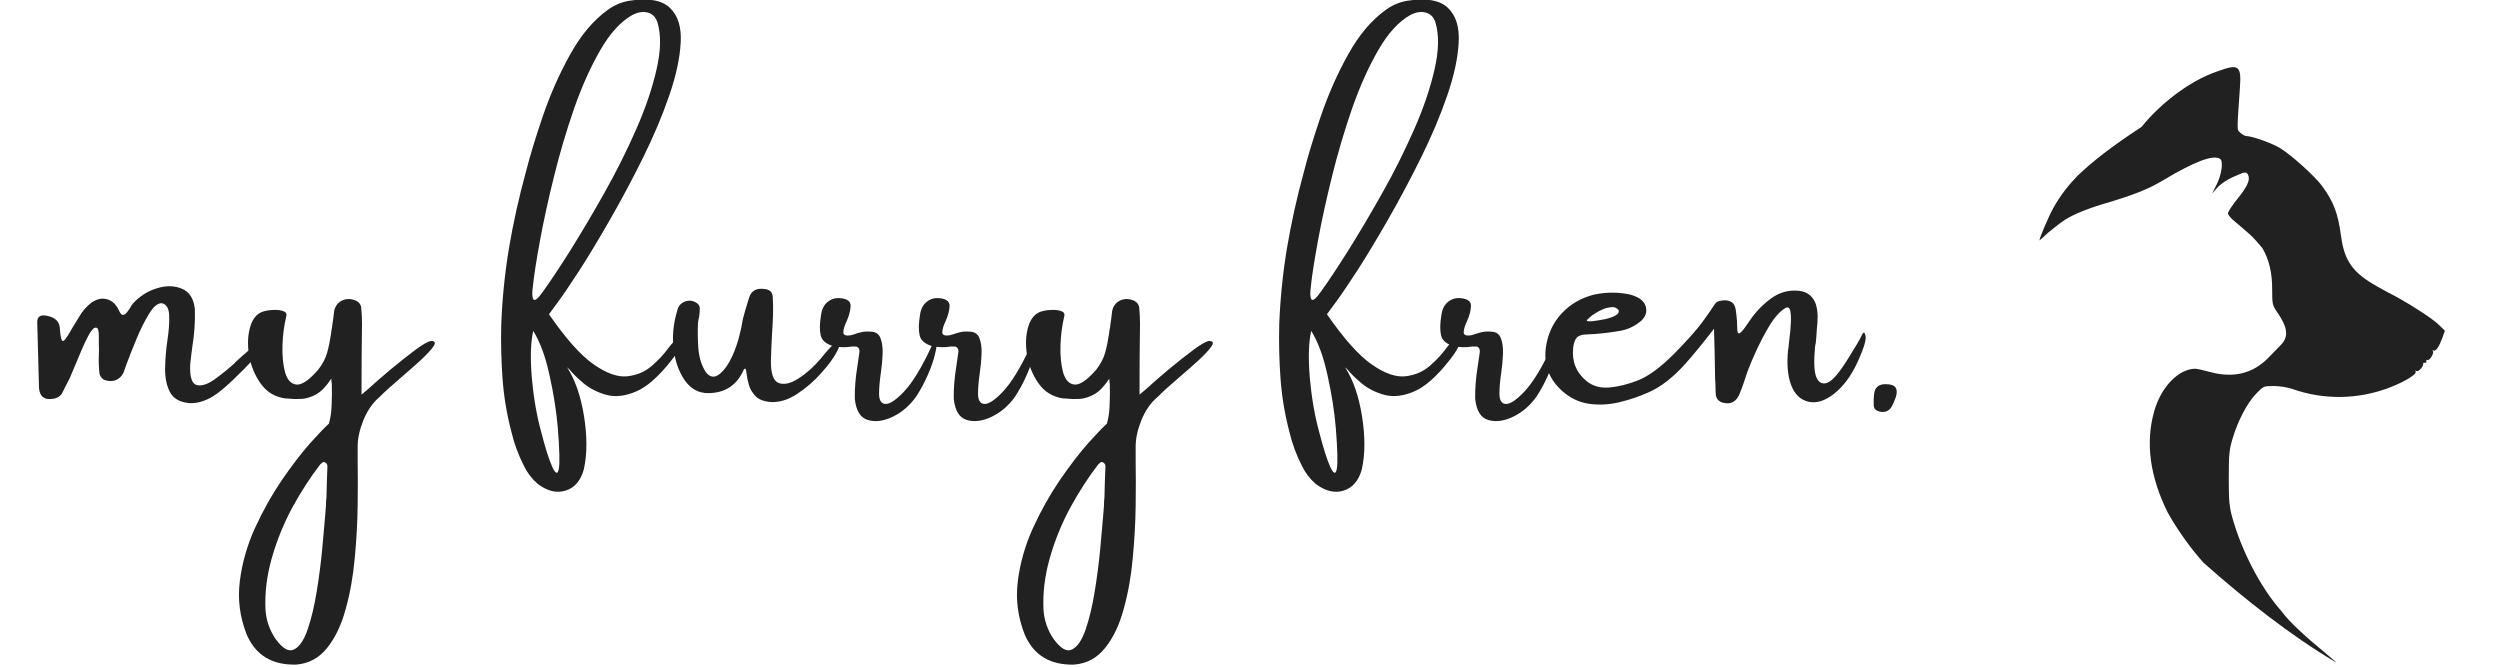
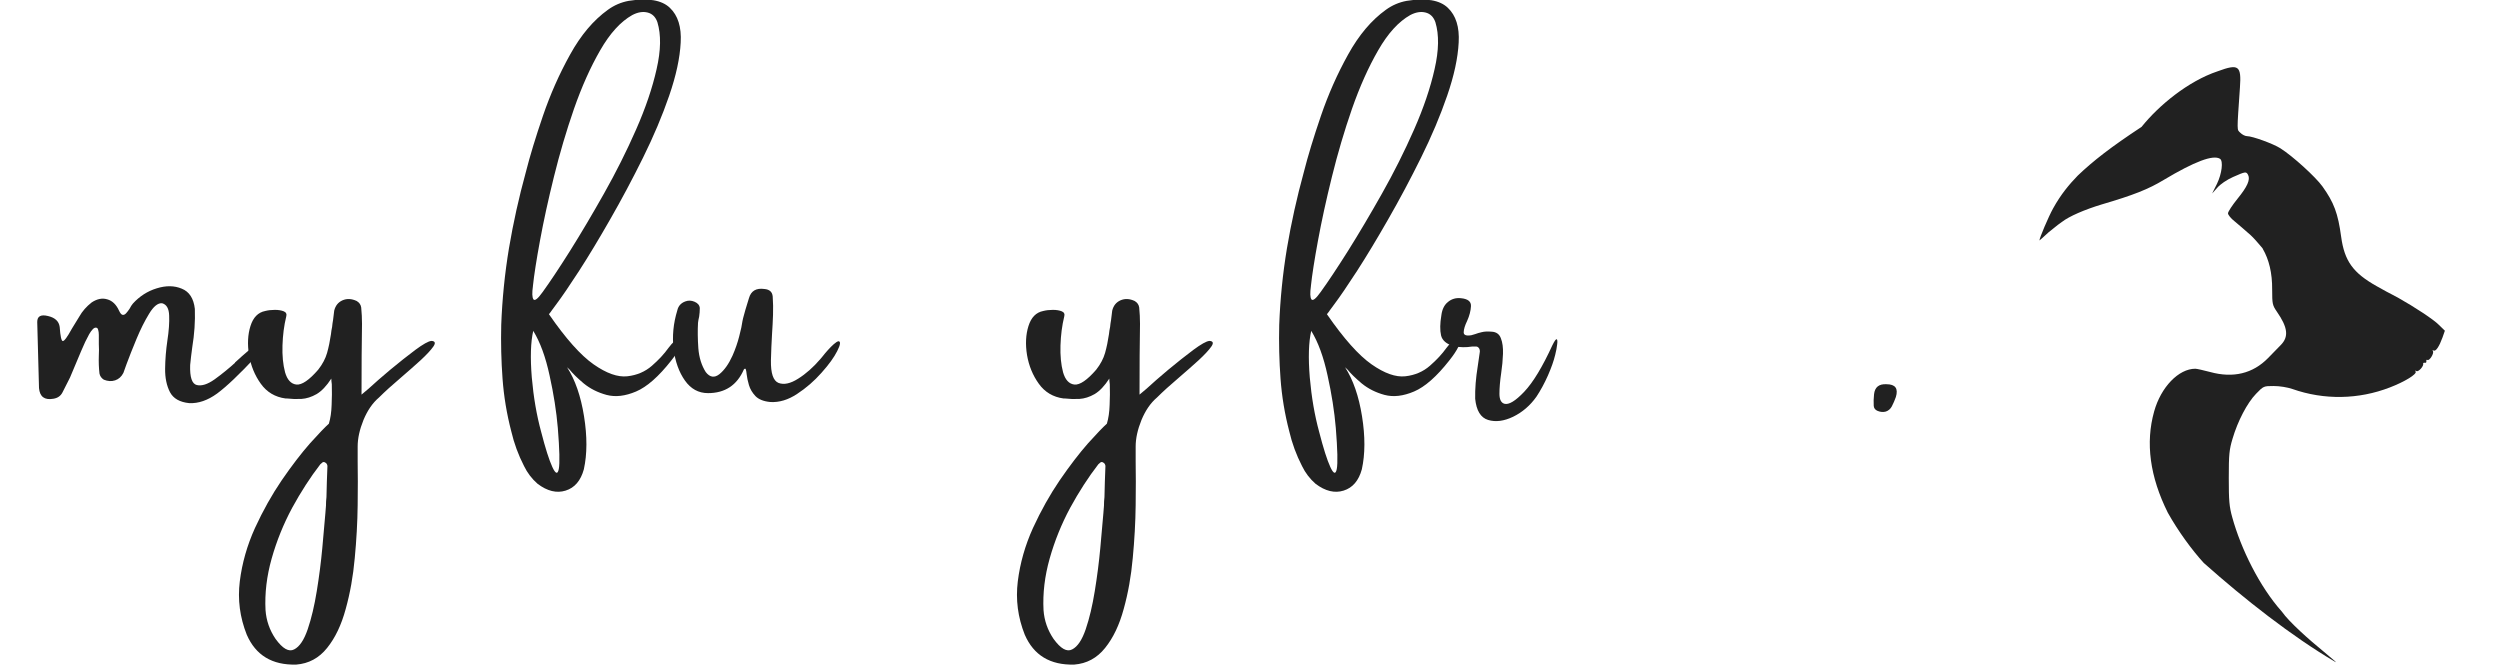
<svg xmlns="http://www.w3.org/2000/svg" id="svg1572" preserveAspectRatio="xMidYMid" viewBox="0 0 112.5 30" height="30pt" width="112.5pt" version="1.0">
  <defs id="defs1576" />
  <g transform="translate(-177.275,-263.48)" id="layer3">
    <rect y="263.48" x="177.275" height="30" width="112.5" id="rect6782" style="display:none;fill:#ffff00;fill-opacity:1;stroke-width:0.502" />
    <g transform="matrix(0.442,0,0,0.442,3.516,87.614)" id="g17016">
      <g id="g360">
        <g style="display:inline;fill:#212121;fill-opacity:1" id="g1570" stroke="none" fill="#000000" transform="matrix(0.016,0,0,-0.016,572.272,524.228)">
          <path style="display:inline;fill:#212121;fill-opacity:1" id="path1554" d="m 2915,7443 c -188.782,-63.061 -375.219,-217.407 -485,-354 -194.935,-128.376 -308.049,-216.429 -406,-310 -54.206,-55.762 -107.442,-119.184 -157,-209 -29,-52 -87,-189 -87,-204 0,-1 32.463,28.128 59.463,53.128 79.981,65.081 50.173,39.435 83.537,64.872 46,36 146,79 252,111 204,60 298,97 397,157 196,117 313,161 357,134 22,-14 12,-95 -19,-159 l -31,-62 33,37 c 20,23 60,50 100,68 79,35 84,36 96,13 15,-30 -5,-75 -68,-152 -33,-41 -60,-82 -60,-92 0,-10 19,-33 42,-51 22,-18 68,-58 102,-88 34,-30 122.659,-140.718 111.659,-126.718 -48.677,80.03 -41.63,52.572 -34.046,39.031 39,-67 60.388,-153.314 59.388,-259.313 0,-91 2,-99 30,-140 70,-101 77,-160 24,-213 -19,-19 -55,-56 -80,-82 -97,-99 -222,-129 -368,-89 -42,11 -85,21 -95,21 -106,0 -219,-117 -262,-272 -56,-200 -27,-415 87,-644 65.855,-117.642 153.342,-237.519 229,-320 258.51,-230.154 560.734,-466.913 834,-628 19,-11 1.519,2.753 -74.481,66.753 -87.316,71.258 -216.768,185.722 -263.063,252.033 C 3180.456,4163.786 3062,4405 3007,4605 c -19,68 -22,106 -22,250 0,150 3,180 24,250 33,112 93,227 149,285 48,50 49,50 113,50 38,0 87,-8 119,-19 202,-71 421,-67 620,10 94,36 174,85 164,101 -5,7 -3,8 5,3 13,-7 48,32 43,48 -1,4 4,6 10,5 7,-2 12,3 10,10 -1,8 2,11 7,8 12,-8 44,42 35,56 -4,7 -3,8 4,4 14,-8 36,25 57,83 l 15,43 -38,37 c -32,33 -153,113 -260,173 -52.465,27.784 -98.481,51.214 -137,74 -149,84 -204,159 -225,314 -20,149 -46,218 -119,320 -43,60 -189,193 -268,243 -46,29 -178,77 -212,77 -12,0 -31,10 -42,21 -23,23 -23,-2 -3,288 10,140 -8,153 -141,104 z" />
        </g>
        <g style="font-size:33.711px;font-family:Amsterdam;-inkscape-font-specification:'Amsterdam, Normal';display:inline;fill:#212121;stroke-width:0.632" id="text119" aria-label="my furry fren.">
          <path id="path362" d="m 417.041,434.832 v 0 q 0,0 0,-0.033 0.148,-0.148 0.708,-0.642 0.56,-0.51 1.169,-0.955 0.625,-0.461 0.889,-0.477 0.28,-0.033 -0.115,0.807 -0.066,0.115 -0.198,0.28 -0.132,0.148 -0.23,0.296 -0.049,0.033 -0.082,0.082 -2.535,2.716 -3.967,3.769 -1.432,1.037 -2.831,0.971 -1.449,-0.148 -1.959,-1.119 -0.51,-0.988 -0.494,-2.387 0.017,-1.416 0.23,-2.864 0.23,-1.498 0.181,-2.551 -0.033,-1.07 -0.724,-1.251 -0.642,-0.049 -1.317,1.07 -0.675,1.103 -1.284,2.568 -0.609,1.465 -1.021,2.584 -0.214,0.609 -0.313,0.872 -0.296,0.576 -0.839,0.757 -0.543,0.181 -1.152,-0.066 -0.362,-0.23 -0.444,-0.625 -0.099,-0.872 -0.066,-1.811 0.033,-0.609 0,-1.185 0,-0.148 0,-0.362 0,-0.296 0,-0.576 0,-0.296 -0.066,-0.51 -0.049,-0.23 -0.23,-0.23 -0.28,-0.033 -0.691,0.675 -0.395,0.708 -0.807,1.695 -0.412,0.971 -0.741,1.761 -0.296,0.691 -0.395,0.938 -0.049,0.115 -0.115,0.23 -0.329,0.642 -0.658,1.3 -0.28,0.543 -0.938,0.642 -1.333,0.23 -1.449,-1.086 -0.099,-3.358 -0.181,-6.732 0,-0.872 1.086,-0.609 1.086,0.247 1.202,1.119 0.099,1.416 0.313,1.432 0.23,0.017 0.922,-1.251 0.362,-0.609 0.757,-1.235 0.461,-0.823 1.267,-1.449 0.823,-0.543 1.58,-0.313 0.774,0.214 1.202,1.152 0.181,0.395 0.362,0.428 0.181,0.033 0.362,-0.165 0.181,-0.198 0.362,-0.477 0.148,-0.296 0.329,-0.51 1.021,-1.119 2.42,-1.547 1.416,-0.444 2.551,0.033 1.152,0.461 1.333,2.058 0.066,1.909 -0.263,3.901 -0.132,0.955 -0.214,1.811 -0.066,1.86 0.675,2.041 0.741,0.181 1.811,-0.576 1.07,-0.774 2.074,-1.679 z" />
          <path id="path364" d="m 437.04,432.594 v 0 q 0.576,0.033 0.198,0.576 -0.379,0.543 -1.284,1.383 -0.905,0.823 -1.959,1.728 -1.416,1.202 -2.288,2.074 -0.971,0.823 -1.58,2.288 -0.593,1.465 -0.593,2.7 0,0.658 0,1.564 0.033,1.844 0,4.428 -0.033,2.601 -0.296,5.366 -0.247,2.765 -0.922,5.185 -0.658,2.436 -1.893,3.967 -1.235,1.547 -3.144,1.695 -3.671,0.099 -5.037,-3.045 -1.053,-2.65 -0.708,-5.432 0.346,-2.782 1.547,-5.432 1.218,-2.65 2.732,-4.872 1.531,-2.222 2.864,-3.737 1.35,-1.498 1.926,-2.008 0.247,-0.823 0.28,-1.909 0.049,-1.086 0.017,-2.107 -0.049,-0.329 -0.049,-0.576 -0.724,1.119 -1.498,1.58 -0.774,0.444 -1.564,0.494 -0.774,0.033 -1.465,-0.049 -0.066,0 -0.132,0 -1.597,-0.214 -2.518,-1.498 -0.922,-1.284 -1.202,-2.93 -0.263,-1.646 0.148,-2.946 0.412,-1.317 1.498,-1.531 0.444,-0.115 0.988,-0.115 0.543,0 0.905,0.148 0.362,0.148 0.247,0.543 -0.329,1.35 -0.379,2.93 -0.049,1.564 0.263,2.732 0.329,1.152 1.152,1.251 0.839,0.082 2.222,-1.514 0.658,-0.839 0.905,-1.712 0.247,-0.889 0.395,-1.909 0.033,-0.362 0.115,-0.724 0.033,-0.362 0.099,-0.724 0.049,-0.477 0.115,-0.938 0.181,-0.757 0.839,-1.053 0.675,-0.296 1.449,0.066 0.395,0.23 0.461,0.658 0.082,0.839 0.082,1.663 -0.049,2.93 -0.049,7.21 0.049,-0.033 0.724,-0.609 0.872,-0.807 2.206,-1.926 1.35,-1.119 2.535,-2.008 1.202,-0.889 1.646,-0.922 z m -10.732,16.724 v 0 q 0,-0.395 0.049,-0.823 0.033,-1.564 0.099,-3.16 0,-0.066 -0.049,-0.181 -0.049,-0.099 -0.132,-0.148 -0.181,-0.132 -0.313,-0.049 -0.115,0.099 -0.23,0.198 -1.514,1.959 -2.864,4.428 -1.333,2.486 -2.09,5.169 -0.757,2.683 -0.625,5.251 0.115,1.597 1.021,2.93 1.086,1.498 1.893,1.07 0.823,-0.412 1.383,-2.058 0.56,-1.646 0.922,-3.885 0.362,-2.222 0.56,-4.362 0.198,-2.123 0.313,-3.539 0.033,-0.477 0.066,-0.839 z" />
          <path id="path366" d="m 461.468,434.585 v 0 q -1.926,2.453 -3.588,3.16 -1.663,0.708 -3.012,0.346 -1.333,-0.362 -2.321,-1.169 -0.971,-0.823 -1.432,-1.399 -0.181,-0.181 -0.263,-0.247 1.235,1.909 1.728,4.988 0.494,3.078 -0.017,5.399 -0.477,1.745 -1.86,2.173 -1.366,0.428 -2.848,-0.691 -0.872,-0.757 -1.383,-1.811 -0.872,-1.695 -1.3,-3.539 -0.691,-2.65 -0.889,-5.366 -0.198,-2.716 -0.132,-5.465 0.148,-3.951 0.79,-7.819 0.658,-3.885 1.712,-7.72 0.625,-2.469 1.745,-5.745 1.119,-3.276 2.765,-6.239 1.646,-2.979 3.852,-4.56 0.955,-0.691 2.107,-0.905 2.963,-0.477 4.197,0.708 1.235,1.169 1.103,3.523 -0.115,2.354 -1.169,5.415 -1.053,3.062 -2.667,6.321 -1.613,3.259 -3.341,6.271 -1.712,2.996 -3.177,5.267 -1.465,2.255 -2.255,3.309 -0.23,0.329 -0.51,0.691 -0.115,0.181 -0.296,0.395 2.568,3.72 4.543,5.103 1.975,1.383 3.44,1.218 1.465,-0.165 2.502,-1.07 1.037,-0.905 1.679,-1.811 0.691,-0.905 1.021,-0.905 0.51,0.148 0.198,0.79 -0.313,0.625 -0.922,1.383 z m -14.09,-7.572 v 0 q -0.148,1.053 0.049,1.35 0.214,0.28 0.938,-0.741 1.119,-1.547 2.782,-4.181 1.663,-2.65 3.473,-5.86 1.811,-3.21 3.259,-6.502 1.449,-3.292 2.09,-6.156 0.658,-2.864 0.082,-4.774 -0.28,-0.807 -1.004,-0.988 -0.724,-0.181 -1.564,0.263 -1.778,1.004 -3.259,3.588 -1.481,2.568 -2.667,5.959 -1.169,3.374 -2.041,6.913 -0.872,3.523 -1.416,6.485 -0.543,2.946 -0.724,4.642 z m 0.839,14.847 v 0 q 0.642,2.502 1.136,3.572 0.494,1.07 0.658,0.198 0.165,-0.872 -0.099,-4.165 -0.214,-2.535 -0.839,-5.35 -0.609,-2.831 -1.663,-4.543 -0.395,1.712 -0.148,4.741 0.263,3.012 0.955,5.547 z" />
          <path id="path368" d="m 478.488,432.627 v 0 q 0.362,0.033 -0.132,1.004 -0.477,0.955 -1.597,2.206 -1.103,1.251 -2.486,2.156 -1.366,0.905 -2.732,0.823 -1.021,-0.099 -1.514,-0.609 -0.477,-0.51 -0.658,-1.119 -0.181,-0.625 -0.23,-1.086 -0.033,-0.329 -0.082,-0.494 -0.049,-0.165 -0.198,-0.017 -1.053,2.42 -3.654,2.42 -1.449,0 -2.354,-1.284 -0.905,-1.284 -1.152,-3.21 -0.23,-1.942 0.379,-3.934 0.148,-0.658 0.807,-0.905 0.461,-0.181 0.955,0.033 0.494,0.214 0.527,0.642 0,0.444 -0.066,0.872 -0.082,0.329 -0.115,0.625 -0.066,1.185 0.033,2.601 0.115,1.416 0.757,2.42 0.625,0.807 1.383,0.214 0.757,-0.609 1.333,-1.877 0.444,-1.004 0.691,-1.992 0.263,-1.004 0.329,-1.547 0.066,-0.23 0.066,-0.296 0.115,-0.428 0.23,-0.839 0.181,-0.609 0.362,-1.185 0.313,-1.119 1.58,-0.938 0.774,0.066 0.839,0.757 0.066,0.938 0.033,1.876 -0.033,0.988 -0.099,1.926 -0.082,1.366 -0.115,2.716 -0.033,1.959 0.774,2.288 0.823,0.313 1.992,-0.428 1.185,-0.741 2.272,-2.008 0.099,-0.115 0.247,-0.296 0.214,-0.28 0.527,-0.625 0.313,-0.346 0.593,-0.593 0.296,-0.263 0.477,-0.296 z" />
-           <path id="path370" d="m 488.018,433.022 v 0 q 0.313,-0.642 0.428,-0.593 0.115,0.049 0.049,0.527 -0.049,0.461 -0.198,1.053 -0.214,0.905 -0.741,2.107 -0.527,1.185 -1.169,2.156 -0.955,1.35 -2.37,2.041 -1.399,0.675 -2.551,0.329 -1.136,-0.346 -1.317,-2.156 -0.033,-1.514 0.263,-3.325 0.099,-0.757 0.214,-1.481 0,-0.263 -0.132,-0.395 -0.132,-0.148 -0.346,-0.115 -0.148,0 -0.329,0 -0.905,0.148 -1.844,-0.033 -1.119,-0.329 -1.3,-1.103 -0.181,-0.79 0.033,-2.058 0.115,-0.905 0.675,-1.35 0.56,-0.461 1.317,-0.379 1.053,0.099 1.021,0.807 -0.033,0.708 -0.395,1.514 -0.329,0.675 -0.346,1.136 -0.017,0.444 0.774,0.313 0.181,-0.049 0.395,-0.115 0.296,-0.115 0.675,-0.198 0.379,-0.099 0.988,-0.049 0.724,0.033 0.955,0.675 0.247,0.625 0.214,1.58 -0.033,0.955 -0.181,1.942 -0.181,1.235 -0.181,2.123 0,0.872 0.51,1.021 0.675,0.181 2.008,-1.218 1.35,-1.416 2.881,-4.757 z" />
-           <path id="path372" d="m 498.092,433.022 v 0 q 0.313,-0.642 0.428,-0.593 0.115,0.049 0.049,0.527 -0.049,0.461 -0.198,1.053 -0.214,0.905 -0.741,2.107 -0.527,1.185 -1.169,2.156 -0.955,1.35 -2.37,2.041 -1.399,0.675 -2.551,0.329 -1.136,-0.346 -1.317,-2.156 -0.033,-1.514 0.263,-3.325 0.099,-0.757 0.214,-1.481 0,-0.263 -0.132,-0.395 -0.132,-0.148 -0.346,-0.115 -0.148,0 -0.329,0 -0.905,0.148 -1.844,-0.033 -1.119,-0.329 -1.3,-1.103 -0.181,-0.79 0.033,-2.058 0.115,-0.905 0.675,-1.35 0.56,-0.461 1.317,-0.379 1.053,0.099 1.021,0.807 -0.033,0.708 -0.395,1.514 -0.329,0.675 -0.346,1.136 -0.017,0.444 0.774,0.313 0.181,-0.049 0.395,-0.115 0.296,-0.115 0.675,-0.198 0.379,-0.099 0.988,-0.049 0.724,0.033 0.955,0.675 0.247,0.625 0.214,1.58 -0.033,0.955 -0.181,1.942 -0.181,1.235 -0.181,2.123 0,0.872 0.51,1.021 0.675,0.181 2.008,-1.218 1.35,-1.416 2.881,-4.757 z" />
          <path id="path374" d="m 516.248,432.594 v 0 q 0.576,0.033 0.198,0.576 -0.379,0.543 -1.284,1.383 -0.905,0.823 -1.959,1.728 -1.416,1.202 -2.288,2.074 -0.971,0.823 -1.58,2.288 -0.593,1.465 -0.593,2.7 0,0.658 0,1.564 0.033,1.844 0,4.428 -0.033,2.601 -0.296,5.366 -0.247,2.765 -0.922,5.185 -0.658,2.436 -1.893,3.967 -1.235,1.547 -3.144,1.695 -3.671,0.099 -5.037,-3.045 -1.053,-2.65 -0.708,-5.432 0.346,-2.782 1.547,-5.432 1.218,-2.65 2.732,-4.872 1.531,-2.222 2.864,-3.737 1.35,-1.498 1.926,-2.008 0.247,-0.823 0.28,-1.909 0.049,-1.086 0.017,-2.107 -0.049,-0.329 -0.049,-0.576 -0.724,1.119 -1.498,1.58 -0.774,0.444 -1.564,0.494 -0.774,0.033 -1.465,-0.049 -0.066,0 -0.132,0 -1.597,-0.214 -2.518,-1.498 -0.922,-1.284 -1.202,-2.93 -0.263,-1.646 0.148,-2.946 0.412,-1.317 1.498,-1.531 0.444,-0.115 0.988,-0.115 0.543,0 0.905,0.148 0.362,0.148 0.247,0.543 -0.329,1.35 -0.379,2.93 -0.049,1.564 0.263,2.732 0.329,1.152 1.152,1.251 0.839,0.082 2.222,-1.514 0.658,-0.839 0.905,-1.712 0.247,-0.889 0.395,-1.909 0.033,-0.362 0.115,-0.724 0.033,-0.362 0.099,-0.724 0.049,-0.477 0.115,-0.938 0.181,-0.757 0.839,-1.053 0.675,-0.296 1.449,0.066 0.395,0.23 0.461,0.658 0.082,0.839 0.082,1.663 -0.049,2.93 -0.049,7.21 0.049,-0.033 0.724,-0.609 0.872,-0.807 2.206,-1.926 1.35,-1.119 2.535,-2.008 1.202,-0.889 1.646,-0.922 z m -10.732,16.724 v 0 q 0,-0.395 0.049,-0.823 0.033,-1.564 0.099,-3.16 0,-0.066 -0.049,-0.181 -0.049,-0.099 -0.132,-0.148 -0.181,-0.132 -0.313,-0.049 -0.115,0.099 -0.23,0.198 -1.514,1.959 -2.864,4.428 -1.333,2.486 -2.09,5.169 -0.757,2.683 -0.625,5.251 0.115,1.597 1.021,2.93 1.086,1.498 1.893,1.07 0.823,-0.412 1.383,-2.058 0.56,-1.646 0.922,-3.885 0.362,-2.222 0.56,-4.362 0.198,-2.123 0.313,-3.539 0.033,-0.477 0.066,-0.839 z" />
-           <path id="path376" d="m 540.675,434.585 v 0 q -1.926,2.453 -3.588,3.16 -1.663,0.708 -3.012,0.346 -1.333,-0.362 -2.321,-1.169 -0.971,-0.823 -1.432,-1.399 -0.181,-0.181 -0.263,-0.247 1.235,1.909 1.728,4.988 0.494,3.078 -0.017,5.399 -0.477,1.745 -1.86,2.173 -1.366,0.428 -2.848,-0.691 -0.872,-0.757 -1.383,-1.811 -0.872,-1.695 -1.3,-3.539 -0.691,-2.65 -0.889,-5.366 -0.198,-2.716 -0.132,-5.465 0.148,-3.951 0.79,-7.819 0.658,-3.885 1.712,-7.72 0.625,-2.469 1.745,-5.745 1.119,-3.276 2.765,-6.239 1.646,-2.979 3.852,-4.56 0.955,-0.691 2.107,-0.905 2.963,-0.477 4.197,0.708 1.235,1.169 1.103,3.523 -0.115,2.354 -1.169,5.415 -1.053,3.062 -2.667,6.321 -1.613,3.259 -3.341,6.271 -1.712,2.996 -3.177,5.267 -1.465,2.255 -2.255,3.309 -0.23,0.329 -0.51,0.691 -0.115,0.181 -0.296,0.395 2.568,3.72 4.543,5.103 1.975,1.383 3.44,1.218 1.465,-0.165 2.502,-1.07 1.037,-0.905 1.679,-1.811 0.691,-0.905 1.021,-0.905 0.51,0.148 0.198,0.79 -0.313,0.625 -0.922,1.383 z m -14.09,-7.572 v 0 q -0.148,1.053 0.049,1.35 0.214,0.28 0.938,-0.741 1.119,-1.547 2.782,-4.181 1.663,-2.65 3.473,-5.86 1.811,-3.21 3.259,-6.502 1.449,-3.292 2.09,-6.156 0.658,-2.864 0.082,-4.774 -0.28,-0.807 -1.004,-0.988 -0.724,-0.181 -1.564,0.263 -1.778,1.004 -3.259,3.588 -1.481,2.568 -2.667,5.959 -1.169,3.374 -2.041,6.913 -0.872,3.523 -1.416,6.485 -0.543,2.946 -0.724,4.642 z m 0.839,14.847 v 0 q 0.642,2.502 1.136,3.572 0.494,1.07 0.658,0.198 0.165,-0.872 -0.099,-4.165 -0.214,-2.535 -0.839,-5.35 -0.609,-2.831 -1.663,-4.543 -0.395,1.712 -0.148,4.741 0.263,3.012 0.955,5.547 z" />
+           <path id="path376" d="m 540.675,434.585 v 0 q -1.926,2.453 -3.588,3.16 -1.663,0.708 -3.012,0.346 -1.333,-0.362 -2.321,-1.169 -0.971,-0.823 -1.432,-1.399 -0.181,-0.181 -0.263,-0.247 1.235,1.909 1.728,4.988 0.494,3.078 -0.017,5.399 -0.477,1.745 -1.86,2.173 -1.366,0.428 -2.848,-0.691 -0.872,-0.757 -1.383,-1.811 -0.872,-1.695 -1.3,-3.539 -0.691,-2.65 -0.889,-5.366 -0.198,-2.716 -0.132,-5.465 0.148,-3.951 0.79,-7.819 0.658,-3.885 1.712,-7.72 0.625,-2.469 1.745,-5.745 1.119,-3.276 2.765,-6.239 1.646,-2.979 3.852,-4.56 0.955,-0.691 2.107,-0.905 2.963,-0.477 4.197,0.708 1.235,1.169 1.103,3.523 -0.115,2.354 -1.169,5.415 -1.053,3.062 -2.667,6.321 -1.613,3.259 -3.341,6.271 -1.712,2.996 -3.177,5.267 -1.465,2.255 -2.255,3.309 -0.23,0.329 -0.51,0.691 -0.115,0.181 -0.296,0.395 2.568,3.72 4.543,5.103 1.975,1.383 3.44,1.218 1.465,-0.165 2.502,-1.07 1.037,-0.905 1.679,-1.811 0.691,-0.905 1.021,-0.905 0.51,0.148 0.198,0.79 -0.313,0.625 -0.922,1.383 z m -14.09,-7.572 v 0 q -0.148,1.053 0.049,1.35 0.214,0.28 0.938,-0.741 1.119,-1.547 2.782,-4.181 1.663,-2.65 3.473,-5.86 1.811,-3.21 3.259,-6.502 1.449,-3.292 2.09,-6.156 0.658,-2.864 0.082,-4.774 -0.28,-0.807 -1.004,-0.988 -0.724,-0.181 -1.564,0.263 -1.778,1.004 -3.259,3.588 -1.481,2.568 -2.667,5.959 -1.169,3.374 -2.041,6.913 -0.872,3.523 -1.416,6.485 -0.543,2.946 -0.724,4.642 z m 0.839,14.847 q 0.642,2.502 1.136,3.572 0.494,1.07 0.658,0.198 0.165,-0.872 -0.099,-4.165 -0.214,-2.535 -0.839,-5.35 -0.609,-2.831 -1.663,-4.543 -0.395,1.712 -0.148,4.741 0.263,3.012 0.955,5.547 z" />
          <path id="path378" d="m 551.177,433.022 v 0 q 0.313,-0.642 0.428,-0.593 0.115,0.049 0.049,0.527 -0.049,0.461 -0.198,1.053 -0.214,0.905 -0.741,2.107 -0.527,1.185 -1.169,2.156 -0.955,1.35 -2.37,2.041 -1.399,0.675 -2.551,0.329 -1.136,-0.346 -1.317,-2.156 -0.033,-1.514 0.263,-3.325 0.099,-0.757 0.214,-1.481 0,-0.263 -0.132,-0.395 -0.132,-0.148 -0.346,-0.115 -0.148,0 -0.329,0 -0.905,0.148 -1.844,-0.033 -1.119,-0.329 -1.3,-1.103 -0.181,-0.79 0.033,-2.058 0.115,-0.905 0.675,-1.35 0.56,-0.461 1.317,-0.379 1.053,0.099 1.021,0.807 -0.033,0.708 -0.395,1.514 -0.329,0.675 -0.346,1.136 -0.017,0.444 0.774,0.313 0.181,-0.049 0.395,-0.115 0.296,-0.115 0.675,-0.198 0.379,-0.099 0.988,-0.049 0.724,0.033 0.955,0.675 0.247,0.625 0.214,1.58 -0.033,0.955 -0.181,1.942 -0.181,1.235 -0.181,2.123 0,0.872 0.51,1.021 0.675,0.181 2.008,-1.218 1.35,-1.416 2.881,-4.757 z" />
-           <path id="path380" d="m 555.177,430.026 v 0 q 0,0.033 -0.049,0.033 -0.066,0.066 -0.181,0.165 -0.099,0.082 -0.198,0.181 -0.082,0.082 -0.082,0.115 0.033,0.115 0.593,0.066 0.56,-0.066 1.235,-0.198 0.675,-0.148 1.103,-0.379 0.428,-0.247 0.296,-0.576 -0.082,-0.099 -0.214,-0.165 -0.115,-0.082 -0.263,-0.115 -0.658,0 -1.202,0.263 -0.543,0.247 -1.037,0.609 z m 12.444,1.333 q -1.695,2.206 -2.996,3.654 -1.811,1.992 -3.621,2.798 -1.416,0.642 -2.996,1.021 -1.564,0.379 -3.111,0.165 -1.531,-0.214 -2.798,-1.366 -1.926,-1.778 -1.597,-4.346 0.28,-2.041 1.58,-3.457 1.317,-1.432 3.309,-1.942 1.663,-0.362 3.325,-0.082 0.757,0.115 1.383,0.51 0.576,0.444 0.625,1.037 0.066,0.593 -0.444,1.136 -1.053,0.938 -2.436,1.119 -1.547,0.263 -3.144,0.329 -0.724,0 -1.037,0.313 -0.296,0.313 -0.379,1.07 -0.214,2.058 1.35,3.358 0.938,0.774 2.321,0.658 1.399,-0.115 2.979,-0.741 1.58,-0.642 3.638,-2.7 1.959,-1.992 2.848,-3.193 0.889,-1.218 1.103,-1.58 0.214,-0.362 0.428,-0.51 0.329,-0.148 0.807,-0.148 0.362,0 0.675,0.198 0.329,0.198 0.412,0.823 0.033,0.214 0.082,0.691 0.049,0.461 0.049,0.823 0,0.543 0.066,0.741 0.082,0.198 0.313,-0.017 0.247,-0.214 0.79,-1.021 0.938,-1.449 2.321,-2.453 1.267,-0.905 2.782,-0.757 1.3,0.132 1.745,1.366 0.181,0.625 0.181,1.267 0,0.625 -0.082,1.267 -0.033,0.658 -0.099,1.35 l -0.082,0.428 q -0.214,2.354 0.148,3.16 0.362,0.79 1.103,0.527 0.741,-0.28 2.008,-2.288 1.267,-2.008 1.498,-2.551 0.247,-0.543 0.379,0.049 0.148,0.593 -0.807,2.683 -0.955,2.074 -2.37,3.21 -1.416,1.119 -2.65,0.823 -1.218,-0.296 -1.745,-1.695 -0.527,-1.416 -0.313,-3.555 0,-0.033 0.033,-0.181 0.033,-0.362 0.115,-1.07 0.099,-0.708 0.132,-1.465 0.049,-0.757 -0.049,-1.251 -0.082,-0.494 -0.444,-0.346 -0.872,0.477 -1.712,1.876 -0.823,1.383 -1.498,2.913 -0.675,1.514 -0.955,2.453 -0.115,0.296 -0.214,0.625 -0.148,0.428 -0.329,0.856 -0.477,1.235 -1.663,0.955 -0.658,-0.148 -0.774,-0.807 -0.033,-0.51 -0.033,-0.971 0,-0.296 -0.033,-0.543 -0.033,-2.617 -0.115,-5.218 z" />
          <path id="path382" d="m 585.184,437.005 v 0 q 1.35,0 0.955,1.3 -0.181,0.51 -0.412,0.955 -0.214,0.395 -0.609,0.527 -0.395,0.115 -0.839,-0.066 -0.362,-0.148 -0.395,-0.51 -0.033,-0.576 0.033,-1.185 0.115,-1.086 1.267,-1.021 z" />
        </g>
      </g>
    </g>
  </g>
</svg>